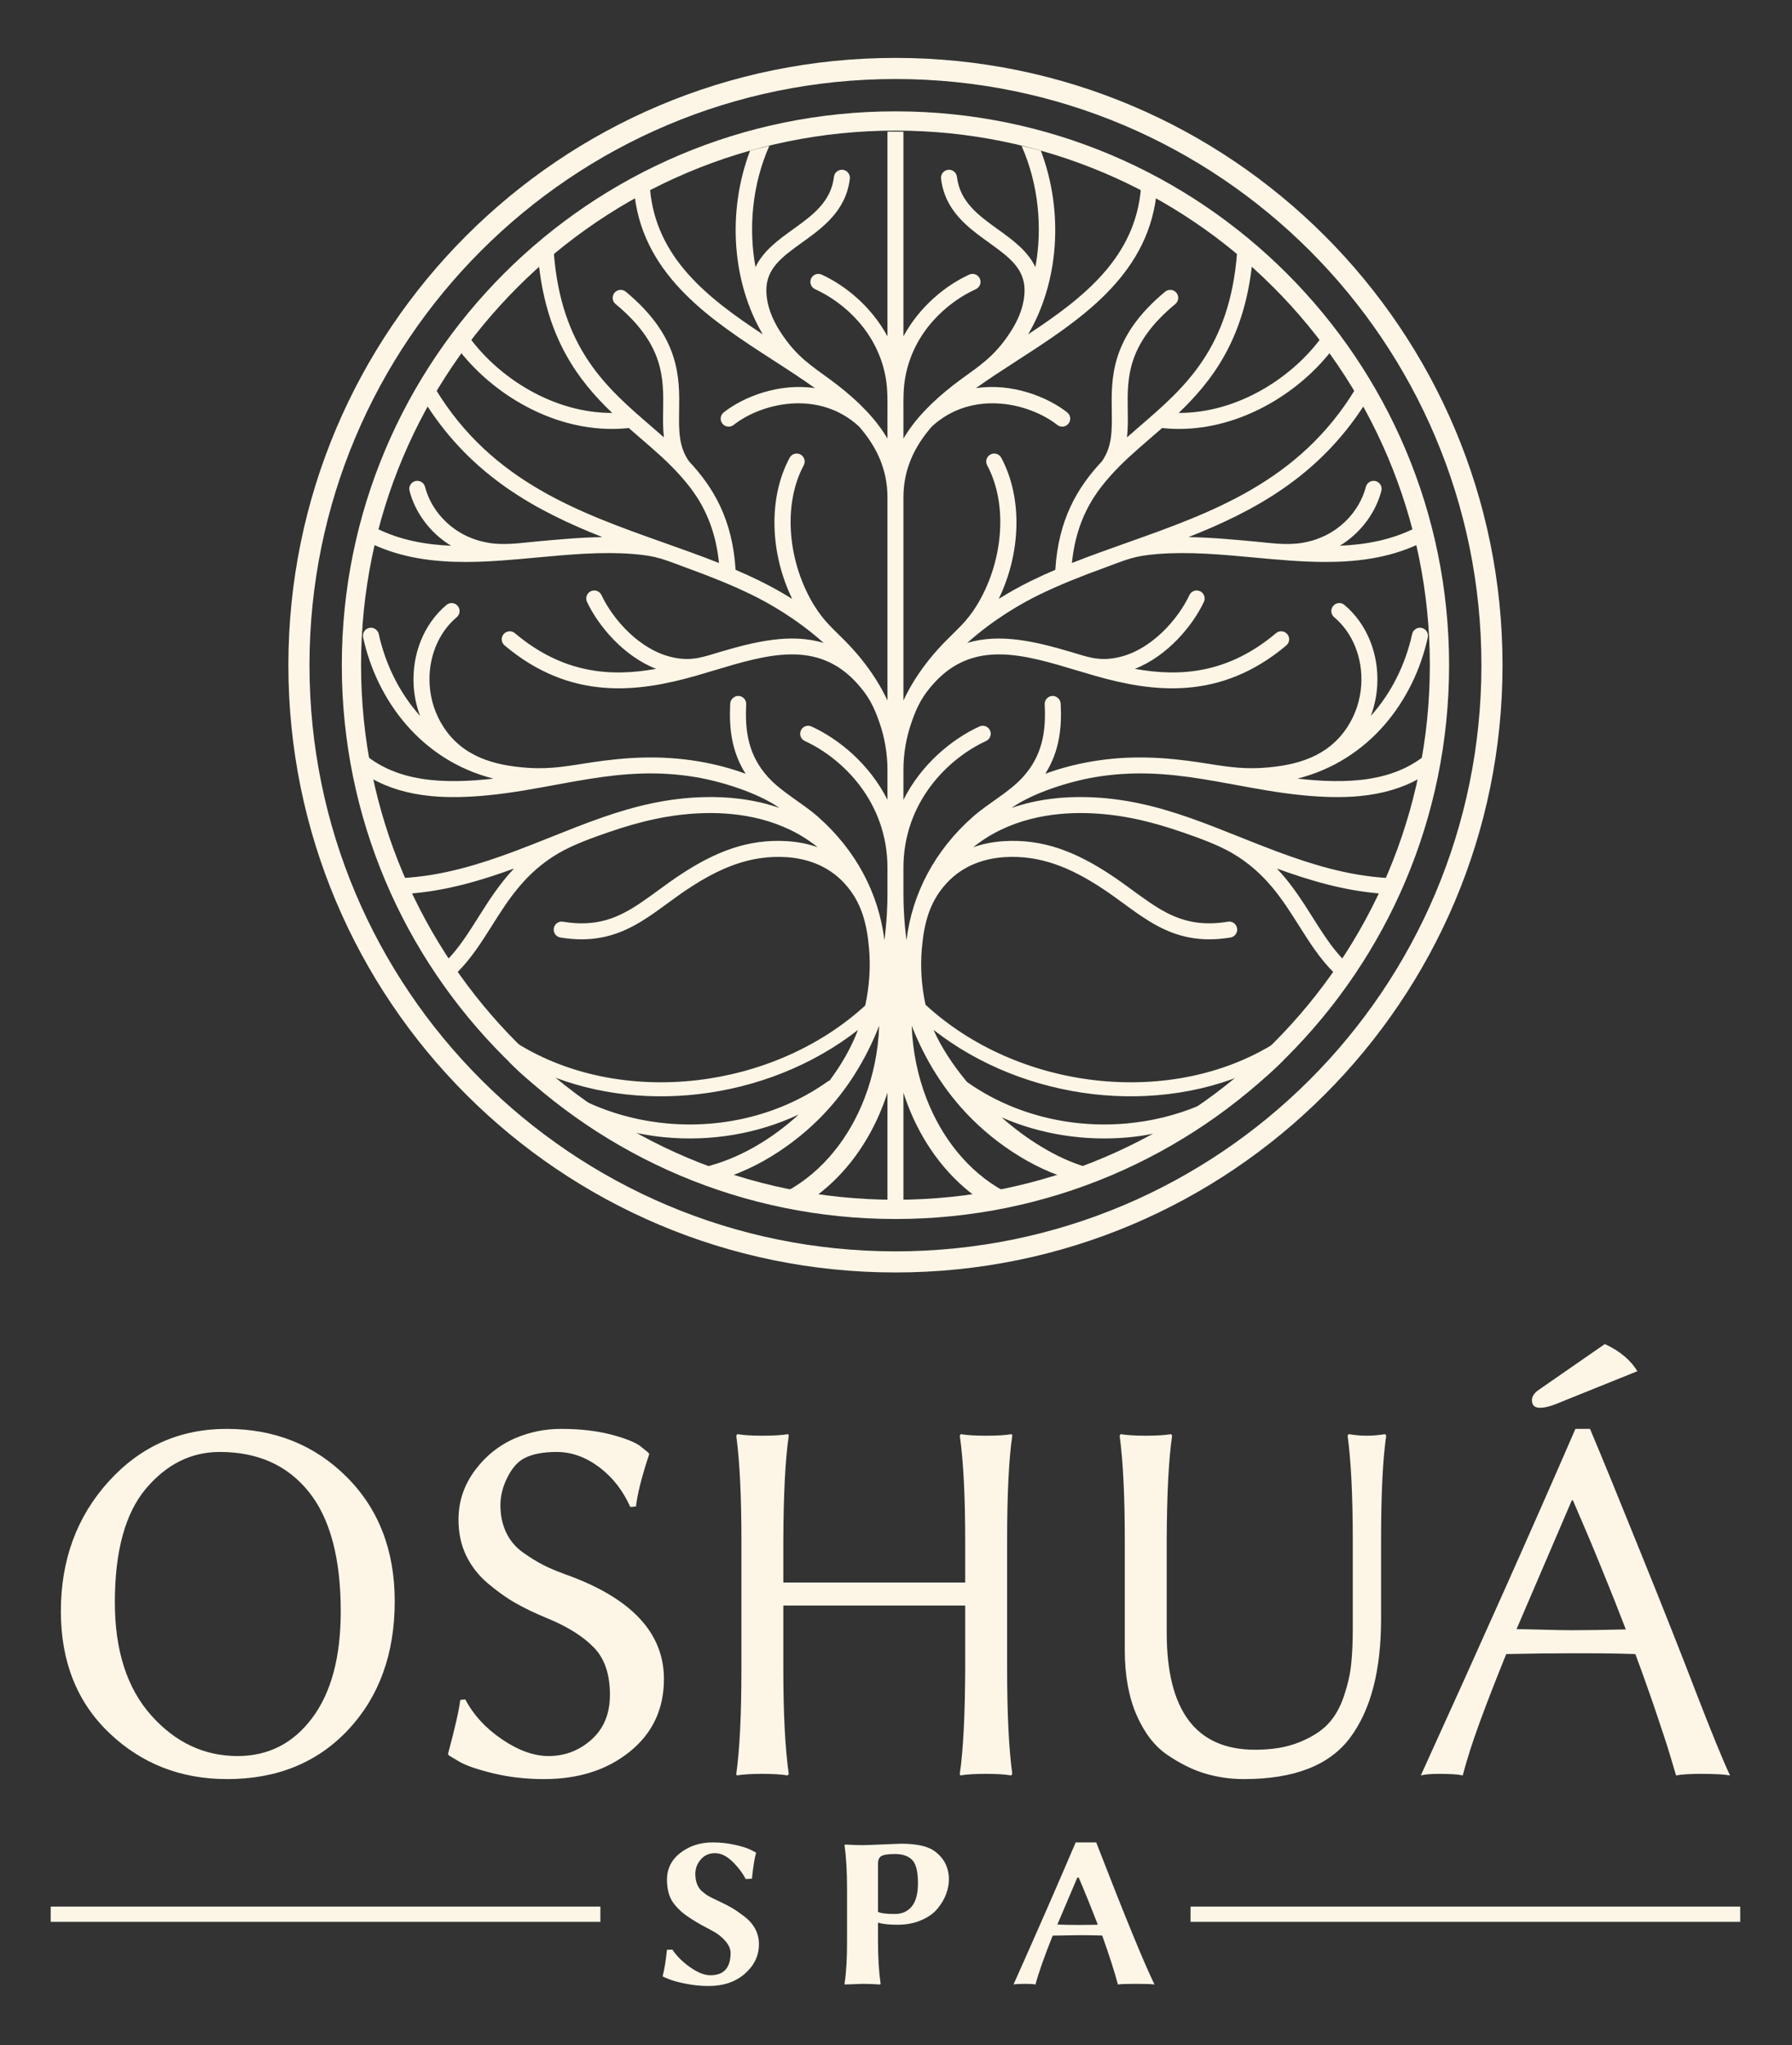
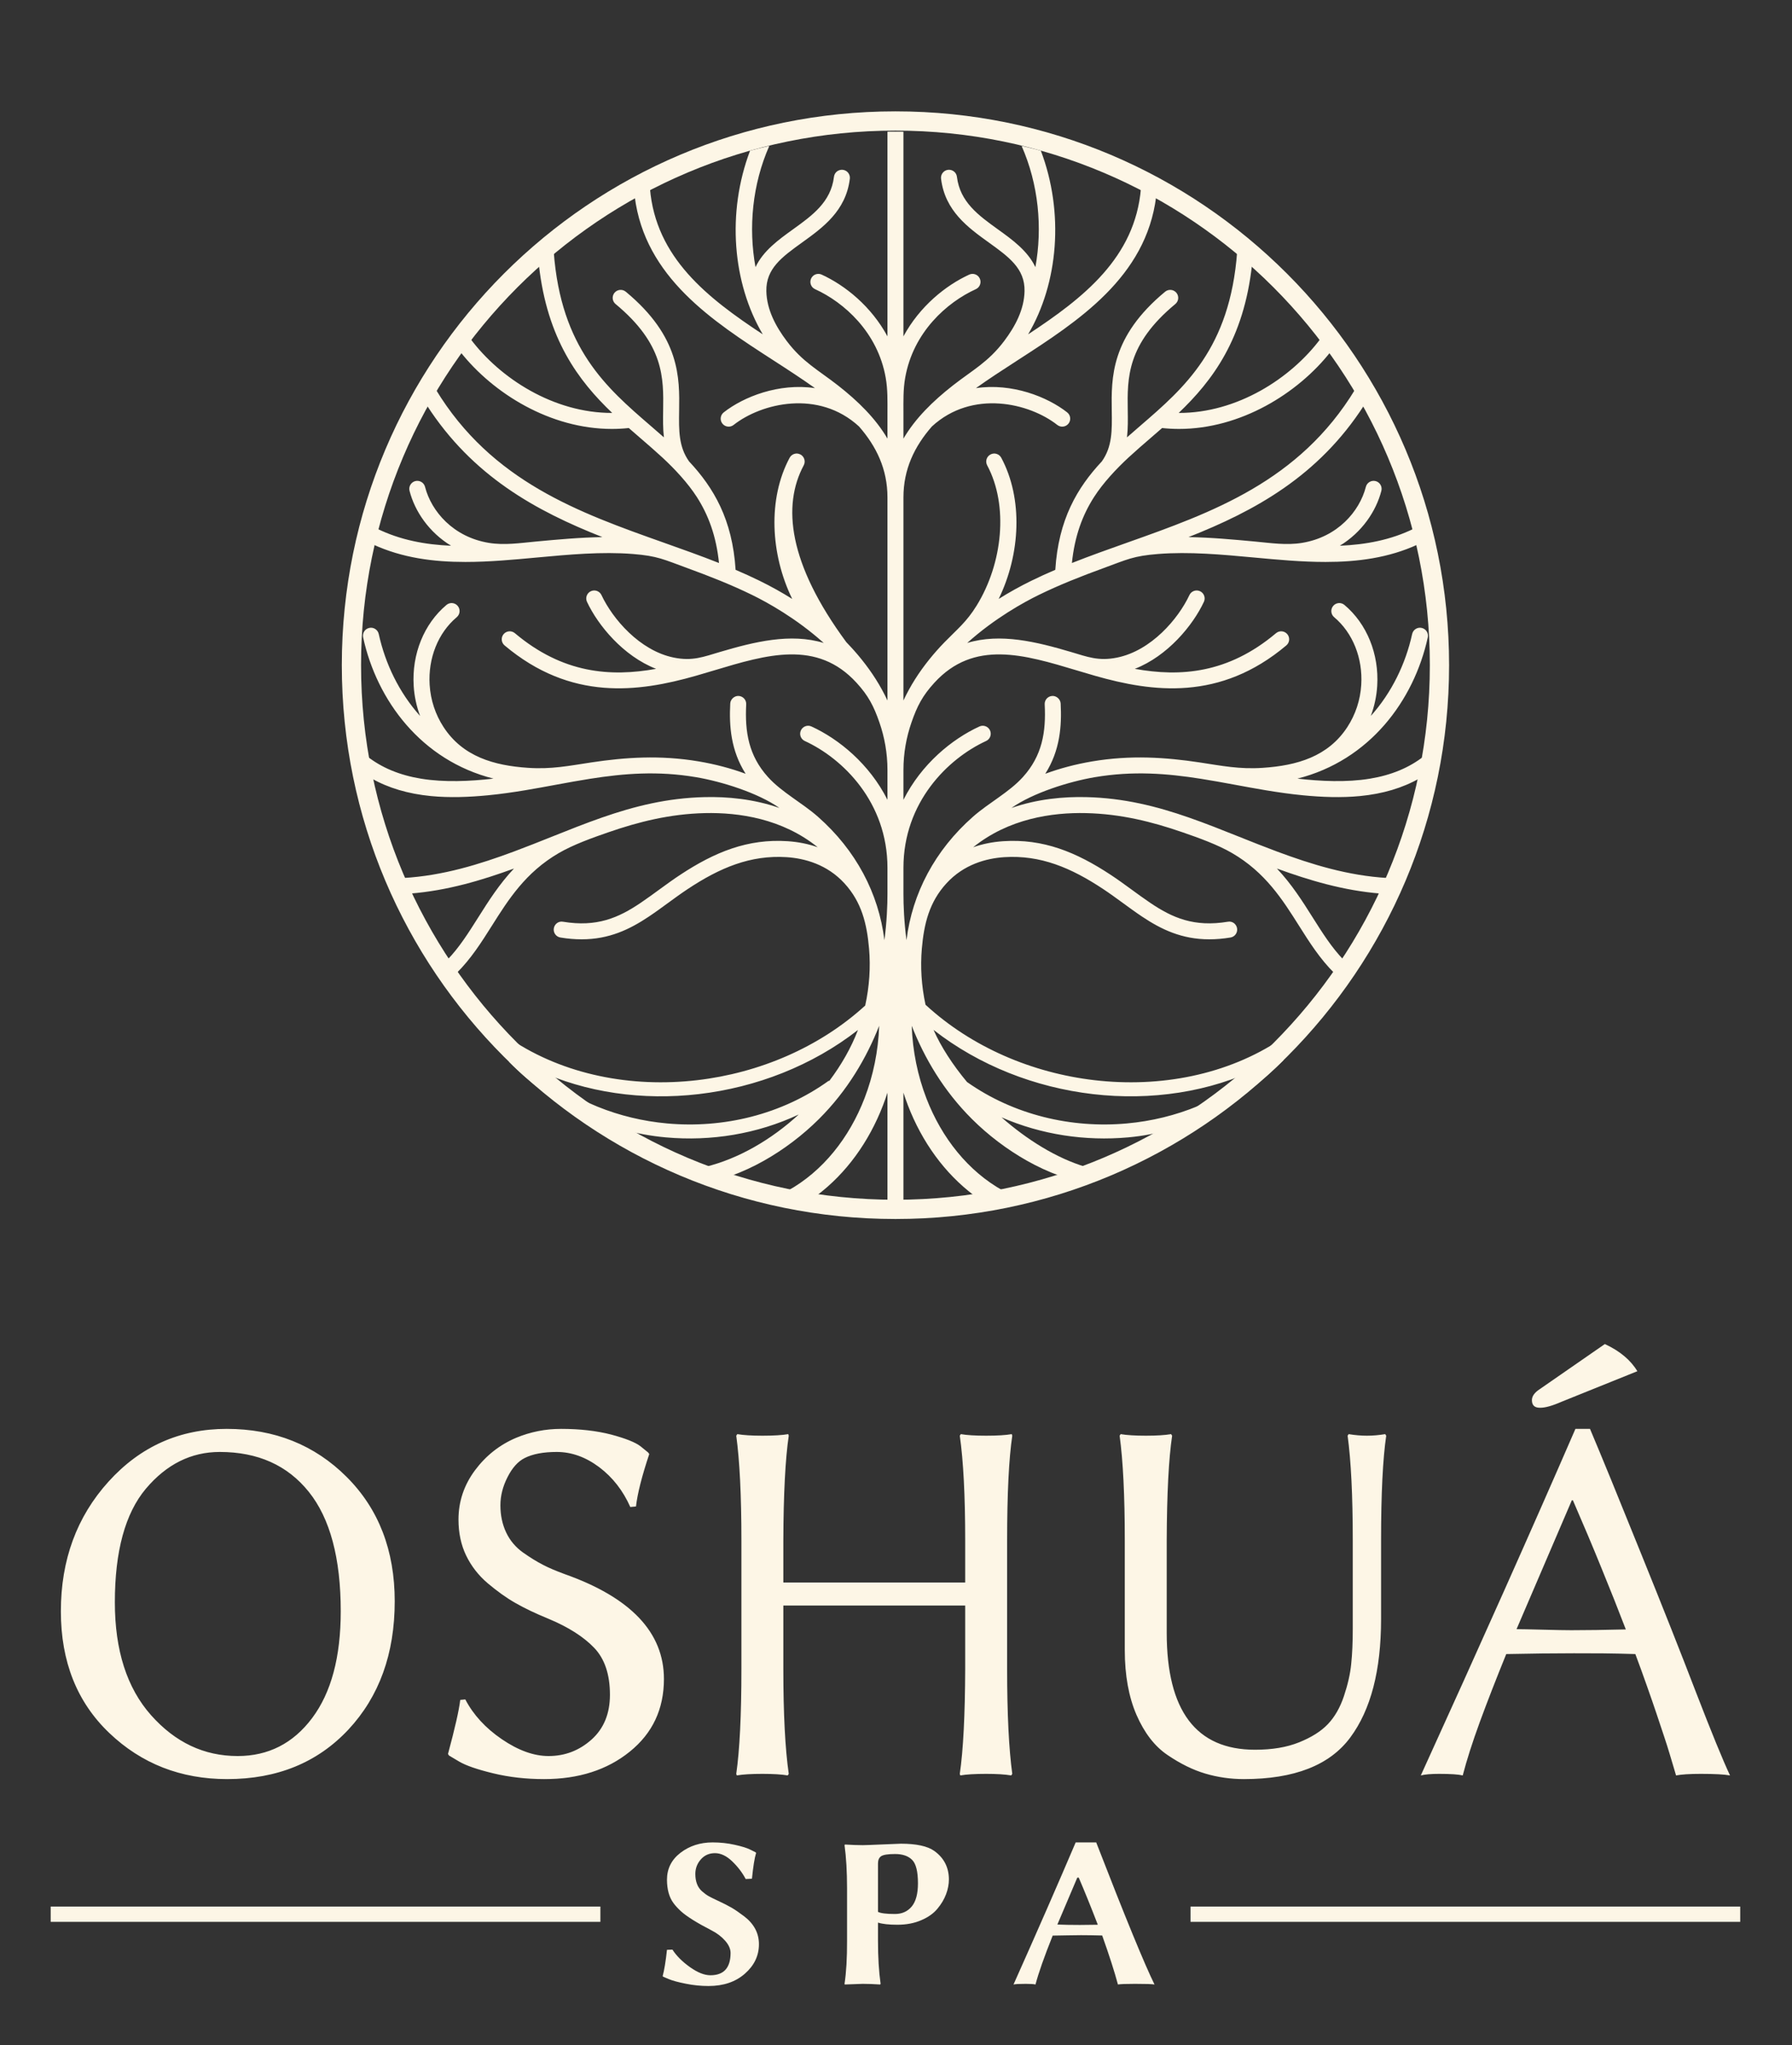
<svg xmlns="http://www.w3.org/2000/svg" xmlns:ns1="http://www.serif.com/" width="100%" height="100%" viewBox="0 0 859 980" version="1.1" xml:space="preserve" style="fill-rule:evenodd;clip-rule:evenodd;stroke-linejoin:round;stroke-miterlimit:2;">
  <rect x="0" y="0" width="859" height="980" fill="#333333" stroke="none" />
  <rect id="Prancheta2" x="0" y="0" width="858.876" height="979.665" style="fill:none;" />
  <g id="Prancheta21" ns1:id="Prancheta2">
    <g transform="matrix(2.975,0,0,2.975,-823.03,-737.007)">
      <path d="M420.93,265.669C445.563,265.669 467.865,275.655 484.008,291.798C500.151,307.941 510.136,330.243 510.136,354.876C510.136,379.509 500.151,401.811 484.008,417.954C467.865,434.097 445.563,444.082 420.93,444.082C396.297,444.082 373.995,434.097 357.852,417.954C341.708,401.811 331.724,379.509 331.724,354.876C331.724,330.243 341.708,307.941 357.852,291.798C373.995,275.655 396.297,265.669 420.93,265.669ZM481.816,293.991C466.234,278.409 444.707,268.771 420.93,268.771C397.152,268.771 375.626,278.409 360.044,293.991C344.463,309.572 334.825,331.098 334.825,354.876C334.825,378.653 344.463,400.18 360.044,415.762C375.626,431.343 397.152,440.981 420.93,440.981C444.707,440.981 466.234,431.343 481.816,415.762C497.397,400.18 507.035,378.653 507.035,354.876C507.035,331.098 497.397,309.572 481.816,293.991" style="fill:rgb(253,246,230);fill-rule:nonzero;" />
    </g>
    <g transform="matrix(2.975,0,0,2.975,-823.03,-735.698)">
-       <path d="M433.428,378.84C427.29,384.244 423.631,391.194 422.707,398.731C422.321,395.737 422.217,393.147 422.217,391.249L422.217,387.072C422.217,376.513 429.392,369.472 435.535,366.649C436.181,366.354 436.464,365.588 436.167,364.942C435.869,364.297 435.11,364.009 434.458,364.31C430.032,366.342 425.127,370.349 422.217,376.119L422.217,371.324C422.217,368.579 422.693,366.028 423.507,363.674C424.433,360.994 425.318,359.32 427.209,357.257C433.58,350.305 441.643,352.723 450.132,355.273C451.128,355.572 452.12,355.869 453.106,356.151C462.339,358.781 473.22,360.26 483.911,351.251C484.455,350.793 484.524,349.98 484.065,349.436C483.606,348.893 482.793,348.824 482.25,349.281C474.529,355.788 466.842,356.352 459.497,355.026C464.789,352.96 468.852,348.031 470.629,344.235C470.931,343.591 470.654,342.824 470.009,342.522C469.364,342.224 468.596,342.499 468.296,343.144C466.514,346.95 462.153,352.092 456.648,353.212C453.638,353.823 451.868,353.094 449.182,352.301C443.682,350.677 437.848,349.229 432.49,350.856C436.939,346.858 441.654,344.283 443.978,343.145C447.335,341.499 450.838,340.121 454.488,338.788C458.279,337.403 459.25,336.844 463.227,336.527C468.257,336.125 473.534,336.616 478.674,337.091C482.511,337.447 486.395,337.809 490.226,337.809C495.362,337.809 500.403,337.16 505.112,334.984C504.915,334.129 504.706,333.279 504.484,332.434C500.734,334.274 496.724,335.018 492.53,335.198C496.089,333.033 498.378,329.645 499.224,326.352C499.4,325.662 498.984,324.96 498.295,324.783C497.604,324.613 496.903,325.02 496.726,325.711C495.71,329.674 492.152,333.812 486.424,334.739C483.916,335.145 481.419,334.759 478.911,334.526C475.358,334.195 471.739,333.859 468.148,333.807C478.828,329.592 489.083,324.007 496.476,312.517C496.003,311.666 495.516,310.824 495.015,309.991C485.992,324.863 471.899,329.863 458.24,334.708C455.299,335.752 452.299,336.815 449.361,337.979C449.809,333.59 451.093,330.221 452.915,327.373C454.38,325.084 456.519,322.804 458.496,320.975C459.64,319.918 460.844,318.88 462.08,317.814C462.68,317.296 463.287,316.773 463.896,316.238C464.808,316.336 465.716,316.384 466.618,316.384C476.542,316.384 485.735,310.681 491.04,303.964C490.519,303.242 489.988,302.528 489.445,301.823C484.65,308.257 475.957,313.839 466.567,313.807C472.007,308.615 477.054,301.93 478.384,289.931C477.598,289.23 476.799,288.543 475.987,287.871C474.824,303.419 467.495,309.741 460.396,315.863C459.67,316.489 458.947,317.112 458.237,317.74C458.404,316.301 458.382,314.846 458.36,313.41C458.281,308.168 458.198,302.748 466.026,296.263C466.574,295.809 466.65,294.997 466.196,294.449C465.74,293.901 464.927,293.828 464.382,294.279C455.603,301.552 455.704,308.15 455.783,313.449C455.831,316.627 455.871,319.242 454.182,321.615C450.223,325.845 447.196,330.958 446.686,339.077C445.381,339.633 444.097,340.216 442.843,340.83C440.985,341.741 439.224,342.722 437.564,343.765C441.089,336.522 441.509,327.617 437.98,321.027C437.647,320.403 436.868,320.159 436.236,320.5C435.609,320.836 435.373,321.617 435.709,322.245C439.173,328.711 438.22,338.027 434.001,344.855C432.37,347.494 430.89,348.631 428.838,350.738C427.958,351.642 427.136,352.57 426.374,353.519C424.701,355.605 423.339,357.731 422.217,360.124L422.217,327.415C422.217,322.865 423.995,319.196 426.804,315.983C433.319,309.991 442.519,312.212 447.006,315.74C447.565,316.181 448.374,316.083 448.814,315.524C449.254,314.965 449.157,314.155 448.597,313.715C445.409,311.21 439.715,308.952 433.899,309.81C434.938,309.067 436,308.343 437.064,307.637C438.234,306.861 439.429,306.088 440.633,305.31C450.369,299.022 461.309,291.954 462.941,278.941C462.131,278.489 461.313,278.05 460.487,277.624C459.562,288.801 451.2,295.292 442.306,301.149C447.176,292.906 448.143,281.562 444.355,271.562C443.328,271.287 442.293,271.029 441.252,270.79C443.991,276.976 444.642,283.971 443.477,290.322C442.237,287.689 439.766,285.91 437.456,284.248C434.307,281.982 431.329,279.84 430.835,275.77C430.751,275.066 430.124,274.567 429.401,274.647C428.696,274.732 428.192,275.375 428.278,276.081C428.907,281.273 432.65,283.963 435.951,286.339C439.203,288.679 441.802,290.55 441.73,294.184C441.672,297.171 440.202,299.899 438.449,302.221C435.874,305.629 433.337,306.912 430.193,309.372C426.96,311.901 424.131,314.676 422.217,317.943L422.217,313.81C422.217,311.869 422.161,310.054 422.502,308.121C423.794,300.798 429.218,295.989 433.886,293.868C434.533,293.572 434.816,292.807 434.519,292.16C434.225,291.515 433.463,291.226 432.811,291.528C429.019,293.268 424.831,296.639 422.217,301.472L422.217,268.504C421.789,268.499 421.36,268.496 420.93,268.496C420.5,268.496 420.07,268.499 419.642,268.504L419.642,301.472C417.029,296.639 412.84,293.268 409.048,291.528C408.396,291.226 407.634,291.515 407.34,292.16C407.043,292.807 407.326,293.572 407.973,293.868C412.641,295.989 418.065,300.798 419.357,308.121C419.698,310.054 419.642,311.869 419.642,313.81L419.642,317.943C417.729,314.676 414.899,311.901 411.666,309.372C408.522,306.912 405.984,305.629 403.411,302.221C401.657,299.899 400.187,297.171 400.129,294.184C400.057,290.55 402.656,288.679 405.908,286.339C409.209,283.963 412.951,281.273 413.581,276.081C413.667,275.375 413.164,274.732 412.457,274.647C411.734,274.567 411.108,275.066 411.024,275.77C410.53,279.84 407.553,281.982 404.403,284.248C402.093,285.91 399.623,287.689 398.381,290.322C397.217,283.971 397.869,276.976 400.607,270.79C399.566,271.03 398.532,271.287 397.505,271.562C393.716,281.562 394.683,292.906 399.553,301.149C390.659,295.292 382.298,288.801 381.372,277.624C380.546,278.05 379.728,278.489 378.918,278.942C380.551,291.954 391.49,299.022 401.226,305.31C402.43,306.088 403.626,306.861 404.794,307.637C405.859,308.343 406.921,309.067 407.961,309.81C402.145,308.952 396.45,311.21 393.263,313.715C392.702,314.155 392.605,314.965 393.045,315.524C393.486,316.083 394.294,316.181 394.854,315.74C399.34,312.212 408.54,309.991 415.056,315.983C417.864,319.196 419.642,322.865 419.642,327.415L419.642,360.124C418.52,357.731 417.158,355.605 415.484,353.519C414.723,352.57 413.901,351.642 413.021,350.738C410.97,348.631 409.489,347.494 407.859,344.855C403.639,338.027 402.687,328.711 406.15,322.245C406.486,321.617 406.251,320.836 405.623,320.5C404.991,320.159 404.212,320.403 403.88,321.027C400.349,327.617 400.77,336.522 404.295,343.765C402.635,342.722 400.874,341.741 399.016,340.83C397.763,340.216 396.478,339.633 395.173,339.077C394.663,330.958 391.636,325.845 387.677,321.615C385.988,319.242 386.028,316.627 386.075,313.449C386.155,308.15 386.256,301.552 377.478,294.279C376.932,293.828 376.119,293.901 375.664,294.449C375.21,294.997 375.285,295.809 375.833,296.263C383.661,302.748 383.578,308.168 383.499,313.41C383.477,314.846 383.455,316.301 383.622,317.74C382.912,317.112 382.189,316.489 381.463,315.863C374.364,309.741 367.036,303.419 365.872,287.872C365.06,288.544 364.261,289.23 363.475,289.931C364.805,301.93 369.853,308.615 375.292,313.807C365.903,313.839 357.21,308.257 352.414,301.823C351.872,302.529 351.34,303.242 350.819,303.965C356.125,310.681 365.317,316.384 375.241,316.384C376.144,316.384 377.051,316.336 377.963,316.238C378.573,316.773 379.18,317.296 379.78,317.814C381.016,318.88 382.219,319.918 383.364,320.975C385.341,322.804 387.48,325.084 388.944,327.373C390.767,330.221 392.051,333.59 392.498,337.979C389.559,336.815 386.561,335.752 383.619,334.708C369.96,329.863 355.868,324.863 346.844,309.992C346.343,310.824 345.857,311.667 345.383,312.518C352.777,324.007 363.032,329.592 373.711,333.807C370.12,333.859 366.501,334.195 362.948,334.526C360.441,334.759 357.944,335.145 355.435,334.739C349.707,333.812 346.149,329.674 345.133,325.711C344.956,325.02 344.256,324.613 343.564,324.783C342.875,324.96 342.46,325.662 342.636,326.352C343.481,329.645 345.77,333.033 349.329,335.198C345.136,335.018 341.126,334.274 337.376,332.434C337.154,333.279 336.944,334.129 336.748,334.984C341.456,337.16 346.497,337.809 351.632,337.809C355.464,337.809 359.348,337.447 363.186,337.091C368.325,336.616 373.602,336.125 378.632,336.527C382.609,336.844 383.58,337.403 387.371,338.788C391.021,340.121 394.524,341.499 397.881,343.145C400.205,344.283 404.92,346.858 409.37,350.856C404.011,349.229 398.177,350.677 392.677,352.301C389.991,353.094 388.221,353.823 385.211,353.212C379.707,352.092 375.345,346.95 373.563,343.144C373.263,342.499 372.496,342.224 371.851,342.522C371.206,342.824 370.928,343.591 371.229,344.235C373.008,348.031 377.069,352.96 382.362,355.026C375.017,356.352 367.33,355.788 359.609,349.281C359.067,348.824 358.254,348.893 357.794,349.436C357.335,349.98 357.405,350.793 357.949,351.251C368.64,360.26 379.52,358.781 388.754,356.151C389.74,355.869 390.731,355.572 391.727,355.273C400.216,352.723 408.279,350.305 414.65,357.257C416.541,359.32 417.426,360.994 418.352,363.674C419.166,366.028 419.642,368.579 419.642,371.324L419.642,376.119C416.733,370.349 411.827,366.342 407.4,364.31C406.75,364.009 405.99,364.297 405.693,364.942C405.395,365.588 405.679,366.354 406.325,366.649C412.467,369.472 419.642,376.513 419.642,387.072L419.642,391.249C419.642,393.147 419.539,395.737 419.153,398.731C418.228,391.194 414.569,384.244 408.431,378.84C405.869,376.586 402.633,374.926 400.404,372.468C397.265,369.005 396.653,365.172 396.882,360.744C396.92,360.034 396.373,359.429 395.662,359.391C395.01,359.347 394.348,359.9 394.31,360.613C394.123,364.217 394.398,368.158 396.788,371.926C394.413,371.052 391.9,370.388 389.26,369.94C383.004,368.878 377.351,369.284 371.964,370.094C368.318,370.642 365.524,371.227 361.73,370.971C356.255,370.603 351.214,369.174 348.104,364.382C346.804,362.38 346.029,360.063 345.877,357.601C345.611,353.298 347.244,349.225 350.241,346.706C350.785,346.248 350.856,345.434 350.398,344.89C349.939,344.343 349.128,344.275 348.584,344.734C344.963,347.775 342.99,352.645 343.304,357.76C343.408,359.449 343.761,361.081 344.338,362.616C340.964,358.858 338.724,354.203 337.675,349.417C337.522,348.722 336.828,348.273 336.141,348.434C335.446,348.586 335.005,349.272 335.158,349.967C337.388,360.147 344.538,369.774 356.159,372.708C352.408,373.137 348.238,373.334 344.484,372.717C341.035,372.149 338.155,370.955 335.788,369.101C335.992,370.293 336.221,371.477 336.473,372.652C339.193,374.208 342.393,375.159 346.089,375.518C349.088,375.809 352.255,375.686 355.237,375.397C357.276,375.2 359.263,374.914 361.215,374.591C364.721,374.011 368.204,373.289 371.715,372.736C377.171,371.875 382.641,371.43 388.829,372.481C392.964,373.185 398.795,375.008 402.238,377.435C398.06,375.977 393.814,375.596 390.163,375.687C384.143,375.827 378.845,377.167 373.67,378.969C370.946,379.917 368.269,380.987 365.592,382.056C363.581,382.86 361.544,383.674 359.448,384.454C353.928,386.505 348.028,388.35 341.618,388.716C341.983,389.558 342.36,390.394 342.751,391.222C348.746,390.747 354.273,389.085 359.463,387.193C357.081,389.718 355.348,392.462 353.721,395.039C352.124,397.567 350.638,399.92 348.737,401.886C349.216,402.613 349.705,403.332 350.204,404.043C352.526,401.757 354.228,399.061 355.9,396.413C358.575,392.176 361.325,387.822 366.673,384.708C369.023,383.338 372.085,382.246 374.656,381.357C379.586,379.652 384.609,378.393 390.222,378.263C395.705,378.137 402.684,379.151 408.404,383.762C406.909,383.232 405.291,382.904 403.565,382.788C397.127,382.359 391.812,384.542 386.267,388.192C384.069,389.639 382.037,391.258 379.867,392.723C376.304,395.127 372.817,396.66 367.364,395.759C366.654,395.626 365.999,396.118 365.884,396.821C365.768,397.522 366.243,398.186 366.945,398.3C368.158,398.501 369.292,398.593 370.36,398.593C374.794,398.593 378.087,397.002 381.169,394.948C383.303,393.526 385.302,391.925 387.446,390.504C392.649,387.055 397.569,384.989 403.392,385.358C406.298,385.553 409.914,386.514 412.723,389.587C415.487,392.609 416.33,396.097 416.677,400.095C416.937,403.081 416.736,406.159 416.057,409.259C408.638,416.033 398.925,420.121 388.985,421.28C378.375,422.518 367.525,420.42 358.952,414.694L357.698,416.567C359.19,417.564 359.836,417.222 358.656,418.309C365.502,425.333 374.365,429.628 383.945,430.495C391.19,431.151 398.652,429.952 405.347,426.811C400.923,430.87 395.631,433.942 390.324,435.238C391.686,435.754 393.065,436.237 394.46,436.686C396.27,436.031 398.026,435.22 399.758,434.244C402.954,432.441 405.997,430.135 408.598,427.544C413.202,422.958 416.271,417.692 418.308,412.522C418.164,416.591 417.349,420.556 415.947,424.194C413.481,430.593 409.205,435.965 403.594,439.076C405.118,439.387 406.656,439.657 408.208,439.887C412.984,436.327 416.654,431.22 418.919,425.343C419.179,424.669 419.42,423.986 419.642,423.293L419.642,440.807C420.07,440.813 420.5,440.817 420.93,440.817C421.36,440.817 421.789,440.813 422.217,440.807L422.217,423.291C422.44,423.985 422.681,424.669 422.941,425.343C425.205,431.22 428.875,436.327 433.652,439.887C435.204,439.657 436.742,439.387 438.266,439.076C432.654,435.965 428.378,430.593 425.913,424.194C424.511,420.556 423.696,416.592 423.551,412.523C425.589,417.692 428.657,422.959 433.261,427.544C435.862,430.135 438.905,432.441 442.101,434.244C443.833,435.22 445.589,436.031 447.4,436.686C448.794,436.237 450.173,435.754 451.536,435.238C446.881,433.844 442.145,430.882 438.019,427.267C444.449,430.068 451.529,431.118 458.412,430.495C467.991,429.627 476.508,425.079 483.456,418.062C482.292,416.991 483.877,416.818 484.275,416.567L483.02,414.694C474.447,420.42 463.598,422.518 452.987,421.28C442.984,420.114 433.211,415.981 425.774,409.129C425.118,406.073 424.926,403.039 425.182,400.095C425.53,396.097 426.372,392.609 429.137,389.587C431.945,386.514 435.561,385.553 438.468,385.358C444.291,384.989 449.211,387.055 454.413,390.504C456.557,391.925 458.557,393.526 460.69,394.948C463.773,397.002 467.066,398.593 471.499,398.593C472.568,398.593 473.701,398.501 474.914,398.3C475.616,398.186 476.092,397.522 475.975,396.821C475.86,396.118 475.206,395.626 474.495,395.759C469.041,396.66 465.556,395.127 461.992,392.723C459.822,391.258 457.79,389.639 455.592,388.192C450.048,384.542 444.732,382.359 438.294,382.788C436.569,382.904 434.95,383.232 433.456,383.762C439.175,379.151 446.154,378.137 451.637,378.263C457.25,378.393 462.273,379.652 467.203,381.357C469.774,382.246 472.836,383.338 475.186,384.708C480.534,387.822 483.284,392.176 485.96,396.413C487.631,399.061 489.333,401.757 491.655,404.043C492.155,403.332 492.644,402.613 493.122,401.887C491.221,399.92 489.735,397.568 488.138,395.039C486.511,392.462 484.778,389.718 482.396,387.193C487.586,389.085 493.114,390.747 499.109,391.222C499.499,390.394 499.877,389.558 500.241,388.716C493.831,388.35 487.931,386.505 482.412,384.454C480.316,383.674 478.277,382.86 476.268,382.056C473.59,380.987 470.914,379.917 468.19,378.969C463.014,377.167 457.716,375.827 451.696,375.687C448.045,375.596 443.799,375.977 439.621,377.435C443.065,375.008 448.895,373.185 453.03,372.481C459.218,371.43 464.689,371.875 470.144,372.736C473.655,373.289 477.138,374.011 480.645,374.591C482.596,374.914 484.583,375.2 486.622,375.397C489.605,375.686 492.771,375.809 495.77,375.518C499.467,375.159 502.667,374.208 505.387,372.652C505.639,371.477 505.867,370.293 506.071,369.1C503.705,370.955 500.824,372.149 497.375,372.717C493.621,373.334 489.451,373.137 485.7,372.708C497.322,369.774 504.471,360.147 506.701,349.967C506.854,349.272 506.413,348.586 505.718,348.434C505.031,348.273 504.337,348.722 504.185,349.417C503.135,354.203 500.895,358.858 497.521,362.616C498.098,361.081 498.451,359.449 498.555,357.76C498.869,352.645 496.896,347.775 493.275,344.734C492.731,344.275 491.92,344.343 491.461,344.89C491.003,345.434 491.074,346.248 491.618,346.706C494.615,349.225 496.248,353.298 495.982,357.601C495.831,360.063 495.056,362.38 493.756,364.382C490.646,369.174 485.605,370.603 480.129,370.971C476.335,371.227 473.541,370.642 469.895,370.094C464.508,369.284 458.855,368.878 452.599,369.94C449.959,370.388 447.446,371.052 445.071,371.926C447.461,368.158 447.737,364.217 447.55,360.613C447.512,359.9 446.85,359.347 446.197,359.391C445.486,359.429 444.939,360.034 444.977,360.744C445.207,365.172 444.594,369.005 441.455,372.468C439.226,374.926 435.99,376.586 433.428,378.84ZM479.737,419.186C473.803,424.467 466.144,427.533 458.209,428.251C449.279,429.06 440.008,426.896 432.46,421.574C430.127,418.773 428.254,415.874 427.068,413.182C434.433,418.94 443.492,422.446 452.731,423.524C462.055,424.611 471.575,423.226 479.737,419.186ZM414.89,413.194C413.801,416.052 412.208,418.839 410.252,421.426L410.202,421.357C402.6,426.837 393.199,429.071 384.148,428.251C376.422,427.552 368.958,424.627 363.092,419.598C371.06,423.319 380.242,424.574 389.241,423.524C398.474,422.447 407.528,418.944 414.89,413.194" style="fill:rgb(253,246,230);" />
+       <path d="M433.428,378.84C427.29,384.244 423.631,391.194 422.707,398.731C422.321,395.737 422.217,393.147 422.217,391.249L422.217,387.072C422.217,376.513 429.392,369.472 435.535,366.649C436.181,366.354 436.464,365.588 436.167,364.942C435.869,364.297 435.11,364.009 434.458,364.31C430.032,366.342 425.127,370.349 422.217,376.119L422.217,371.324C422.217,368.579 422.693,366.028 423.507,363.674C424.433,360.994 425.318,359.32 427.209,357.257C433.58,350.305 441.643,352.723 450.132,355.273C451.128,355.572 452.12,355.869 453.106,356.151C462.339,358.781 473.22,360.26 483.911,351.251C484.455,350.793 484.524,349.98 484.065,349.436C483.606,348.893 482.793,348.824 482.25,349.281C474.529,355.788 466.842,356.352 459.497,355.026C464.789,352.96 468.852,348.031 470.629,344.235C470.931,343.591 470.654,342.824 470.009,342.522C469.364,342.224 468.596,342.499 468.296,343.144C466.514,346.95 462.153,352.092 456.648,353.212C453.638,353.823 451.868,353.094 449.182,352.301C443.682,350.677 437.848,349.229 432.49,350.856C436.939,346.858 441.654,344.283 443.978,343.145C447.335,341.499 450.838,340.121 454.488,338.788C458.279,337.403 459.25,336.844 463.227,336.527C468.257,336.125 473.534,336.616 478.674,337.091C482.511,337.447 486.395,337.809 490.226,337.809C495.362,337.809 500.403,337.16 505.112,334.984C504.915,334.129 504.706,333.279 504.484,332.434C500.734,334.274 496.724,335.018 492.53,335.198C496.089,333.033 498.378,329.645 499.224,326.352C499.4,325.662 498.984,324.96 498.295,324.783C497.604,324.613 496.903,325.02 496.726,325.711C495.71,329.674 492.152,333.812 486.424,334.739C483.916,335.145 481.419,334.759 478.911,334.526C475.358,334.195 471.739,333.859 468.148,333.807C478.828,329.592 489.083,324.007 496.476,312.517C496.003,311.666 495.516,310.824 495.015,309.991C485.992,324.863 471.899,329.863 458.24,334.708C455.299,335.752 452.299,336.815 449.361,337.979C449.809,333.59 451.093,330.221 452.915,327.373C454.38,325.084 456.519,322.804 458.496,320.975C459.64,319.918 460.844,318.88 462.08,317.814C462.68,317.296 463.287,316.773 463.896,316.238C464.808,316.336 465.716,316.384 466.618,316.384C476.542,316.384 485.735,310.681 491.04,303.964C490.519,303.242 489.988,302.528 489.445,301.823C484.65,308.257 475.957,313.839 466.567,313.807C472.007,308.615 477.054,301.93 478.384,289.931C477.598,289.23 476.799,288.543 475.987,287.871C474.824,303.419 467.495,309.741 460.396,315.863C459.67,316.489 458.947,317.112 458.237,317.74C458.404,316.301 458.382,314.846 458.36,313.41C458.281,308.168 458.198,302.748 466.026,296.263C466.574,295.809 466.65,294.997 466.196,294.449C465.74,293.901 464.927,293.828 464.382,294.279C455.603,301.552 455.704,308.15 455.783,313.449C455.831,316.627 455.871,319.242 454.182,321.615C450.223,325.845 447.196,330.958 446.686,339.077C445.381,339.633 444.097,340.216 442.843,340.83C440.985,341.741 439.224,342.722 437.564,343.765C441.089,336.522 441.509,327.617 437.98,321.027C437.647,320.403 436.868,320.159 436.236,320.5C435.609,320.836 435.373,321.617 435.709,322.245C439.173,328.711 438.22,338.027 434.001,344.855C432.37,347.494 430.89,348.631 428.838,350.738C427.958,351.642 427.136,352.57 426.374,353.519C424.701,355.605 423.339,357.731 422.217,360.124L422.217,327.415C422.217,322.865 423.995,319.196 426.804,315.983C433.319,309.991 442.519,312.212 447.006,315.74C447.565,316.181 448.374,316.083 448.814,315.524C449.254,314.965 449.157,314.155 448.597,313.715C445.409,311.21 439.715,308.952 433.899,309.81C434.938,309.067 436,308.343 437.064,307.637C438.234,306.861 439.429,306.088 440.633,305.31C450.369,299.022 461.309,291.954 462.941,278.941C462.131,278.489 461.313,278.05 460.487,277.624C459.562,288.801 451.2,295.292 442.306,301.149C447.176,292.906 448.143,281.562 444.355,271.562C443.328,271.287 442.293,271.029 441.252,270.79C443.991,276.976 444.642,283.971 443.477,290.322C442.237,287.689 439.766,285.91 437.456,284.248C434.307,281.982 431.329,279.84 430.835,275.77C430.751,275.066 430.124,274.567 429.401,274.647C428.696,274.732 428.192,275.375 428.278,276.081C428.907,281.273 432.65,283.963 435.951,286.339C439.203,288.679 441.802,290.55 441.73,294.184C441.672,297.171 440.202,299.899 438.449,302.221C435.874,305.629 433.337,306.912 430.193,309.372C426.96,311.901 424.131,314.676 422.217,317.943L422.217,313.81C422.217,311.869 422.161,310.054 422.502,308.121C423.794,300.798 429.218,295.989 433.886,293.868C434.533,293.572 434.816,292.807 434.519,292.16C434.225,291.515 433.463,291.226 432.811,291.528C429.019,293.268 424.831,296.639 422.217,301.472L422.217,268.504C421.789,268.499 421.36,268.496 420.93,268.496C420.5,268.496 420.07,268.499 419.642,268.504L419.642,301.472C417.029,296.639 412.84,293.268 409.048,291.528C408.396,291.226 407.634,291.515 407.34,292.16C407.043,292.807 407.326,293.572 407.973,293.868C412.641,295.989 418.065,300.798 419.357,308.121C419.698,310.054 419.642,311.869 419.642,313.81L419.642,317.943C417.729,314.676 414.899,311.901 411.666,309.372C408.522,306.912 405.984,305.629 403.411,302.221C401.657,299.899 400.187,297.171 400.129,294.184C400.057,290.55 402.656,288.679 405.908,286.339C409.209,283.963 412.951,281.273 413.581,276.081C413.667,275.375 413.164,274.732 412.457,274.647C411.734,274.567 411.108,275.066 411.024,275.77C410.53,279.84 407.553,281.982 404.403,284.248C402.093,285.91 399.623,287.689 398.381,290.322C397.217,283.971 397.869,276.976 400.607,270.79C399.566,271.03 398.532,271.287 397.505,271.562C393.716,281.562 394.683,292.906 399.553,301.149C390.659,295.292 382.298,288.801 381.372,277.624C380.546,278.05 379.728,278.489 378.918,278.942C380.551,291.954 391.49,299.022 401.226,305.31C402.43,306.088 403.626,306.861 404.794,307.637C405.859,308.343 406.921,309.067 407.961,309.81C402.145,308.952 396.45,311.21 393.263,313.715C392.702,314.155 392.605,314.965 393.045,315.524C393.486,316.083 394.294,316.181 394.854,315.74C399.34,312.212 408.54,309.991 415.056,315.983C417.864,319.196 419.642,322.865 419.642,327.415L419.642,360.124C418.52,357.731 417.158,355.605 415.484,353.519C414.723,352.57 413.901,351.642 413.021,350.738C403.639,338.027 402.687,328.711 406.15,322.245C406.486,321.617 406.251,320.836 405.623,320.5C404.991,320.159 404.212,320.403 403.88,321.027C400.349,327.617 400.77,336.522 404.295,343.765C402.635,342.722 400.874,341.741 399.016,340.83C397.763,340.216 396.478,339.633 395.173,339.077C394.663,330.958 391.636,325.845 387.677,321.615C385.988,319.242 386.028,316.627 386.075,313.449C386.155,308.15 386.256,301.552 377.478,294.279C376.932,293.828 376.119,293.901 375.664,294.449C375.21,294.997 375.285,295.809 375.833,296.263C383.661,302.748 383.578,308.168 383.499,313.41C383.477,314.846 383.455,316.301 383.622,317.74C382.912,317.112 382.189,316.489 381.463,315.863C374.364,309.741 367.036,303.419 365.872,287.872C365.06,288.544 364.261,289.23 363.475,289.931C364.805,301.93 369.853,308.615 375.292,313.807C365.903,313.839 357.21,308.257 352.414,301.823C351.872,302.529 351.34,303.242 350.819,303.965C356.125,310.681 365.317,316.384 375.241,316.384C376.144,316.384 377.051,316.336 377.963,316.238C378.573,316.773 379.18,317.296 379.78,317.814C381.016,318.88 382.219,319.918 383.364,320.975C385.341,322.804 387.48,325.084 388.944,327.373C390.767,330.221 392.051,333.59 392.498,337.979C389.559,336.815 386.561,335.752 383.619,334.708C369.96,329.863 355.868,324.863 346.844,309.992C346.343,310.824 345.857,311.667 345.383,312.518C352.777,324.007 363.032,329.592 373.711,333.807C370.12,333.859 366.501,334.195 362.948,334.526C360.441,334.759 357.944,335.145 355.435,334.739C349.707,333.812 346.149,329.674 345.133,325.711C344.956,325.02 344.256,324.613 343.564,324.783C342.875,324.96 342.46,325.662 342.636,326.352C343.481,329.645 345.77,333.033 349.329,335.198C345.136,335.018 341.126,334.274 337.376,332.434C337.154,333.279 336.944,334.129 336.748,334.984C341.456,337.16 346.497,337.809 351.632,337.809C355.464,337.809 359.348,337.447 363.186,337.091C368.325,336.616 373.602,336.125 378.632,336.527C382.609,336.844 383.58,337.403 387.371,338.788C391.021,340.121 394.524,341.499 397.881,343.145C400.205,344.283 404.92,346.858 409.37,350.856C404.011,349.229 398.177,350.677 392.677,352.301C389.991,353.094 388.221,353.823 385.211,353.212C379.707,352.092 375.345,346.95 373.563,343.144C373.263,342.499 372.496,342.224 371.851,342.522C371.206,342.824 370.928,343.591 371.229,344.235C373.008,348.031 377.069,352.96 382.362,355.026C375.017,356.352 367.33,355.788 359.609,349.281C359.067,348.824 358.254,348.893 357.794,349.436C357.335,349.98 357.405,350.793 357.949,351.251C368.64,360.26 379.52,358.781 388.754,356.151C389.74,355.869 390.731,355.572 391.727,355.273C400.216,352.723 408.279,350.305 414.65,357.257C416.541,359.32 417.426,360.994 418.352,363.674C419.166,366.028 419.642,368.579 419.642,371.324L419.642,376.119C416.733,370.349 411.827,366.342 407.4,364.31C406.75,364.009 405.99,364.297 405.693,364.942C405.395,365.588 405.679,366.354 406.325,366.649C412.467,369.472 419.642,376.513 419.642,387.072L419.642,391.249C419.642,393.147 419.539,395.737 419.153,398.731C418.228,391.194 414.569,384.244 408.431,378.84C405.869,376.586 402.633,374.926 400.404,372.468C397.265,369.005 396.653,365.172 396.882,360.744C396.92,360.034 396.373,359.429 395.662,359.391C395.01,359.347 394.348,359.9 394.31,360.613C394.123,364.217 394.398,368.158 396.788,371.926C394.413,371.052 391.9,370.388 389.26,369.94C383.004,368.878 377.351,369.284 371.964,370.094C368.318,370.642 365.524,371.227 361.73,370.971C356.255,370.603 351.214,369.174 348.104,364.382C346.804,362.38 346.029,360.063 345.877,357.601C345.611,353.298 347.244,349.225 350.241,346.706C350.785,346.248 350.856,345.434 350.398,344.89C349.939,344.343 349.128,344.275 348.584,344.734C344.963,347.775 342.99,352.645 343.304,357.76C343.408,359.449 343.761,361.081 344.338,362.616C340.964,358.858 338.724,354.203 337.675,349.417C337.522,348.722 336.828,348.273 336.141,348.434C335.446,348.586 335.005,349.272 335.158,349.967C337.388,360.147 344.538,369.774 356.159,372.708C352.408,373.137 348.238,373.334 344.484,372.717C341.035,372.149 338.155,370.955 335.788,369.101C335.992,370.293 336.221,371.477 336.473,372.652C339.193,374.208 342.393,375.159 346.089,375.518C349.088,375.809 352.255,375.686 355.237,375.397C357.276,375.2 359.263,374.914 361.215,374.591C364.721,374.011 368.204,373.289 371.715,372.736C377.171,371.875 382.641,371.43 388.829,372.481C392.964,373.185 398.795,375.008 402.238,377.435C398.06,375.977 393.814,375.596 390.163,375.687C384.143,375.827 378.845,377.167 373.67,378.969C370.946,379.917 368.269,380.987 365.592,382.056C363.581,382.86 361.544,383.674 359.448,384.454C353.928,386.505 348.028,388.35 341.618,388.716C341.983,389.558 342.36,390.394 342.751,391.222C348.746,390.747 354.273,389.085 359.463,387.193C357.081,389.718 355.348,392.462 353.721,395.039C352.124,397.567 350.638,399.92 348.737,401.886C349.216,402.613 349.705,403.332 350.204,404.043C352.526,401.757 354.228,399.061 355.9,396.413C358.575,392.176 361.325,387.822 366.673,384.708C369.023,383.338 372.085,382.246 374.656,381.357C379.586,379.652 384.609,378.393 390.222,378.263C395.705,378.137 402.684,379.151 408.404,383.762C406.909,383.232 405.291,382.904 403.565,382.788C397.127,382.359 391.812,384.542 386.267,388.192C384.069,389.639 382.037,391.258 379.867,392.723C376.304,395.127 372.817,396.66 367.364,395.759C366.654,395.626 365.999,396.118 365.884,396.821C365.768,397.522 366.243,398.186 366.945,398.3C368.158,398.501 369.292,398.593 370.36,398.593C374.794,398.593 378.087,397.002 381.169,394.948C383.303,393.526 385.302,391.925 387.446,390.504C392.649,387.055 397.569,384.989 403.392,385.358C406.298,385.553 409.914,386.514 412.723,389.587C415.487,392.609 416.33,396.097 416.677,400.095C416.937,403.081 416.736,406.159 416.057,409.259C408.638,416.033 398.925,420.121 388.985,421.28C378.375,422.518 367.525,420.42 358.952,414.694L357.698,416.567C359.19,417.564 359.836,417.222 358.656,418.309C365.502,425.333 374.365,429.628 383.945,430.495C391.19,431.151 398.652,429.952 405.347,426.811C400.923,430.87 395.631,433.942 390.324,435.238C391.686,435.754 393.065,436.237 394.46,436.686C396.27,436.031 398.026,435.22 399.758,434.244C402.954,432.441 405.997,430.135 408.598,427.544C413.202,422.958 416.271,417.692 418.308,412.522C418.164,416.591 417.349,420.556 415.947,424.194C413.481,430.593 409.205,435.965 403.594,439.076C405.118,439.387 406.656,439.657 408.208,439.887C412.984,436.327 416.654,431.22 418.919,425.343C419.179,424.669 419.42,423.986 419.642,423.293L419.642,440.807C420.07,440.813 420.5,440.817 420.93,440.817C421.36,440.817 421.789,440.813 422.217,440.807L422.217,423.291C422.44,423.985 422.681,424.669 422.941,425.343C425.205,431.22 428.875,436.327 433.652,439.887C435.204,439.657 436.742,439.387 438.266,439.076C432.654,435.965 428.378,430.593 425.913,424.194C424.511,420.556 423.696,416.592 423.551,412.523C425.589,417.692 428.657,422.959 433.261,427.544C435.862,430.135 438.905,432.441 442.101,434.244C443.833,435.22 445.589,436.031 447.4,436.686C448.794,436.237 450.173,435.754 451.536,435.238C446.881,433.844 442.145,430.882 438.019,427.267C444.449,430.068 451.529,431.118 458.412,430.495C467.991,429.627 476.508,425.079 483.456,418.062C482.292,416.991 483.877,416.818 484.275,416.567L483.02,414.694C474.447,420.42 463.598,422.518 452.987,421.28C442.984,420.114 433.211,415.981 425.774,409.129C425.118,406.073 424.926,403.039 425.182,400.095C425.53,396.097 426.372,392.609 429.137,389.587C431.945,386.514 435.561,385.553 438.468,385.358C444.291,384.989 449.211,387.055 454.413,390.504C456.557,391.925 458.557,393.526 460.69,394.948C463.773,397.002 467.066,398.593 471.499,398.593C472.568,398.593 473.701,398.501 474.914,398.3C475.616,398.186 476.092,397.522 475.975,396.821C475.86,396.118 475.206,395.626 474.495,395.759C469.041,396.66 465.556,395.127 461.992,392.723C459.822,391.258 457.79,389.639 455.592,388.192C450.048,384.542 444.732,382.359 438.294,382.788C436.569,382.904 434.95,383.232 433.456,383.762C439.175,379.151 446.154,378.137 451.637,378.263C457.25,378.393 462.273,379.652 467.203,381.357C469.774,382.246 472.836,383.338 475.186,384.708C480.534,387.822 483.284,392.176 485.96,396.413C487.631,399.061 489.333,401.757 491.655,404.043C492.155,403.332 492.644,402.613 493.122,401.887C491.221,399.92 489.735,397.568 488.138,395.039C486.511,392.462 484.778,389.718 482.396,387.193C487.586,389.085 493.114,390.747 499.109,391.222C499.499,390.394 499.877,389.558 500.241,388.716C493.831,388.35 487.931,386.505 482.412,384.454C480.316,383.674 478.277,382.86 476.268,382.056C473.59,380.987 470.914,379.917 468.19,378.969C463.014,377.167 457.716,375.827 451.696,375.687C448.045,375.596 443.799,375.977 439.621,377.435C443.065,375.008 448.895,373.185 453.03,372.481C459.218,371.43 464.689,371.875 470.144,372.736C473.655,373.289 477.138,374.011 480.645,374.591C482.596,374.914 484.583,375.2 486.622,375.397C489.605,375.686 492.771,375.809 495.77,375.518C499.467,375.159 502.667,374.208 505.387,372.652C505.639,371.477 505.867,370.293 506.071,369.1C503.705,370.955 500.824,372.149 497.375,372.717C493.621,373.334 489.451,373.137 485.7,372.708C497.322,369.774 504.471,360.147 506.701,349.967C506.854,349.272 506.413,348.586 505.718,348.434C505.031,348.273 504.337,348.722 504.185,349.417C503.135,354.203 500.895,358.858 497.521,362.616C498.098,361.081 498.451,359.449 498.555,357.76C498.869,352.645 496.896,347.775 493.275,344.734C492.731,344.275 491.92,344.343 491.461,344.89C491.003,345.434 491.074,346.248 491.618,346.706C494.615,349.225 496.248,353.298 495.982,357.601C495.831,360.063 495.056,362.38 493.756,364.382C490.646,369.174 485.605,370.603 480.129,370.971C476.335,371.227 473.541,370.642 469.895,370.094C464.508,369.284 458.855,368.878 452.599,369.94C449.959,370.388 447.446,371.052 445.071,371.926C447.461,368.158 447.737,364.217 447.55,360.613C447.512,359.9 446.85,359.347 446.197,359.391C445.486,359.429 444.939,360.034 444.977,360.744C445.207,365.172 444.594,369.005 441.455,372.468C439.226,374.926 435.99,376.586 433.428,378.84ZM479.737,419.186C473.803,424.467 466.144,427.533 458.209,428.251C449.279,429.06 440.008,426.896 432.46,421.574C430.127,418.773 428.254,415.874 427.068,413.182C434.433,418.94 443.492,422.446 452.731,423.524C462.055,424.611 471.575,423.226 479.737,419.186ZM414.89,413.194C413.801,416.052 412.208,418.839 410.252,421.426L410.202,421.357C402.6,426.837 393.199,429.071 384.148,428.251C376.422,427.552 368.958,424.627 363.092,419.598C371.06,423.319 380.242,424.574 389.241,423.524C398.474,422.447 407.528,418.944 414.89,413.194" style="fill:rgb(253,246,230);" />
    </g>
    <g transform="matrix(2.975,0,0,2.975,-823.03,-737.006)">
-       <path d="M420.93,257.06C447.94,257.06 472.395,268.008 490.096,285.71C507.797,303.411 518.746,327.865 518.746,354.876C518.746,381.886 507.797,406.341 490.096,424.042C472.395,441.743 447.94,452.692 420.93,452.692C393.919,452.692 369.465,441.743 351.764,424.042C334.062,406.341 323.114,381.886 323.114,354.876C323.114,327.865 334.062,303.411 351.764,285.71C369.465,268.008 393.919,257.06 420.93,257.06ZM487.692,288.114C470.607,271.028 447.002,260.461 420.93,260.461C394.858,260.461 371.253,271.028 354.168,288.114C337.083,305.199 326.515,328.803 326.515,354.876C326.515,380.948 337.083,404.552 354.168,421.638C371.253,438.723 394.858,449.291 420.93,449.291C447.002,449.291 470.607,438.723 487.692,421.638C504.777,404.552 515.345,380.948 515.345,354.876C515.345,328.803 504.777,305.199 487.692,288.114" style="fill:rgb(253,246,230);fill-rule:nonzero;" />
-     </g>
+       </g>
    <g transform="matrix(2.975,0,0,2.975,-823.03,221.072)">
      <path d="M312.058,159.561C307.441,159.561 303.472,161.546 300.137,165.5C296.815,169.469 295.155,175.564 295.155,183.783C295.155,191.51 297.097,197.576 300.981,201.953C304.88,206.344 309.524,208.54 314.943,208.54C319.883,208.54 323.894,206.499 326.948,202.417C330.017,198.321 331.551,192.593 331.551,185.232C331.551,176.675 329.834,170.257 326.4,165.979C322.965,161.7 318.18,159.561 312.058,159.561ZM557.044,232.787L468.474,232.787L468.474,235.247L557.044,235.247L557.044,232.787ZM391.115,243.85C393.273,243.85 394.352,242.662 394.364,240.278C394.364,239.609 394.069,238.945 393.486,238.287C392.903,237.624 392.182,237.076 391.322,236.637C388.928,235.402 387.277,234.369 386.359,233.532C385.892,233.1 385.488,232.667 385.165,232.228C384.473,231.299 384.126,230.047 384.115,228.477C384.115,226.688 384.842,225.24 386.29,224.126C387.744,223.012 389.47,222.452 391.472,222.452C392.702,222.452 393.89,222.58 395.044,222.839C396.193,223.093 397.041,223.358 397.583,223.636L398.397,224.045L398.478,224.149C398.224,224.963 398.005,226.348 397.809,228.298L396.799,228.35C396.251,227.312 395.523,226.36 394.612,225.488C393.7,224.617 392.782,224.184 391.848,224.184C390.918,224.184 390.157,224.518 389.568,225.194C388.979,225.863 388.685,226.648 388.685,227.537C388.685,228.137 388.772,228.668 388.951,229.141C389.124,229.608 389.401,230.007 389.782,230.341C390.162,230.676 390.52,230.935 390.855,231.12C391.19,231.305 391.651,231.536 392.24,231.807C393.192,232.246 393.954,232.638 394.537,232.972C395.114,233.313 395.789,233.775 396.562,234.363C397.335,234.952 397.924,235.621 398.328,236.371C398.732,237.122 398.934,237.947 398.934,238.853C398.934,240.688 398.184,242.269 396.678,243.591C395.171,244.918 393.215,245.582 390.809,245.582C389.585,245.582 388.362,245.461 387.139,245.212C385.921,244.97 385.009,244.722 384.415,244.473L383.492,244.081L383.422,243.983C383.682,243.031 383.913,241.623 384.115,239.753L384.998,239.718C385.633,240.711 386.567,241.646 387.802,242.529C389.037,243.412 390.139,243.85 391.115,243.85ZM418.116,225.846L418.116,233.642C418.554,233.867 419.46,233.982 420.839,233.982C421.982,233.982 422.888,233.579 423.558,232.771C424.221,231.968 424.556,230.722 424.556,229.043C424.556,227.15 424.244,225.886 423.615,225.263C422.986,224.634 422.074,224.322 420.874,224.322C419.732,224.322 418.987,224.438 418.635,224.668C418.289,224.899 418.116,225.292 418.116,225.846ZM413.13,229.833C413.13,227.167 412.997,224.859 412.726,222.897L412.789,222.793C413.909,222.862 414.867,222.897 415.663,222.897C416.015,222.897 417.06,222.856 418.791,222.782C420.522,222.701 421.526,222.66 421.797,222.66C424.29,222.66 426.091,223.047 427.187,223.826C428.746,224.946 429.53,226.469 429.542,228.397C429.542,229.181 429.392,229.983 429.086,230.797C428.78,231.611 428.313,232.396 427.689,233.14C427.072,233.89 426.201,234.508 425.081,234.986C423.961,235.471 422.681,235.714 421.226,235.714C419.87,235.714 418.831,235.598 418.116,235.367L418.116,238.282C418.116,240.919 418.254,243.239 418.537,245.235L418.468,245.339C417.4,245.27 416.465,245.235 415.663,245.235L412.76,245.339L412.726,245.235C413.009,243.366 413.141,241.057 413.13,238.305L413.13,229.833ZM453.536,235.714C452.428,232.84 451.401,230.306 450.46,228.12L450.23,228.125L447.021,235.679C448.002,235.725 449.208,235.748 450.645,235.748C451.367,235.748 452.33,235.737 453.536,235.714ZM446.265,237.462C444.898,240.878 443.974,243.504 443.495,245.339C443.206,245.27 442.681,245.235 441.92,245.235C440.893,245.235 440.235,245.27 439.952,245.339C443.801,236.73 447.136,229.101 449.97,222.452L453.277,222.452C457.934,234.456 461.067,242.085 462.671,245.339C462.284,245.27 461.24,245.235 459.549,245.235C458.089,245.235 457.166,245.27 456.779,245.339C456.231,243.296 455.389,240.665 454.24,237.445C452.855,237.41 451.713,237.393 450.818,237.393C450.241,237.393 449.508,237.405 448.625,237.422C447.743,237.439 446.958,237.451 446.265,237.462ZM373.385,232.787L284.816,232.787L284.816,235.247L373.385,235.247L373.385,232.787ZM340.249,183.614C340.249,192.058 337.758,198.941 332.789,204.275C327.807,209.595 321.305,212.255 313.254,212.255C305.781,212.255 299.447,209.778 294.254,204.824C289.06,199.87 286.456,193.339 286.456,185.232C286.456,176.957 289.018,169.99 294.141,164.332C299.264,158.674 305.612,155.845 313.17,155.845C320.883,155.845 327.328,158.421 332.494,163.572C337.659,168.723 340.249,175.409 340.249,183.614ZM365.033,208.54C367.68,208.54 369.988,207.653 371.972,205.879C373.943,204.106 374.927,201.7 374.927,198.674C374.927,195.408 374.083,192.875 372.38,191.102C370.677,189.328 368.228,187.766 365.02,186.429C362.922,185.57 361.149,184.726 359.685,183.882C358.221,183.051 356.744,181.981 355.237,180.715C353.732,179.434 352.578,177.942 351.747,176.225C350.931,174.522 350.523,172.594 350.523,170.455C350.523,167.541 351.41,164.909 353.169,162.53C354.942,160.152 357.152,158.407 359.812,157.281C362.12,156.324 364.527,155.845 367.06,155.845C370.1,155.845 372.788,156.155 375.125,156.76C377.447,157.379 379.037,158.013 379.868,158.66L381.078,159.645L381.261,159.899C380.079,163.445 379.361,166.26 379.122,168.343L378.207,168.428C377.039,165.796 375.378,163.657 373.197,162.01C371.015,160.377 368.735,159.561 366.356,159.561C364.203,159.561 362.472,159.885 361.177,160.546C360.093,161.095 359.179,162.122 358.419,163.629C357.659,165.12 357.279,166.626 357.279,168.146C357.279,169.765 357.588,171.229 358.208,172.538C358.827,173.846 359.741,174.916 360.924,175.761C362.106,176.591 363.176,177.252 364.119,177.731C365.048,178.224 366.23,178.716 367.637,179.237C378.292,183.009 383.626,188.638 383.626,196.126C383.626,200.968 381.796,204.866 378.137,207.822C374.492,210.777 369.875,212.255 364.316,212.255C361.416,212.255 358.686,211.946 356.125,211.326C353.563,210.707 351.733,210.074 350.649,209.44L348.989,208.455L348.834,208.202C349.96,204.022 350.621,201.122 350.804,199.504L351.621,199.419C352.915,201.897 354.872,204.036 357.518,205.837C360.164,207.639 362.669,208.54 365.033,208.54ZM432.168,173.86C432.168,166.598 431.872,160.954 431.296,156.943L431.464,156.69C432.421,156.859 433.787,156.943 435.546,156.943C437.333,156.943 438.712,156.859 439.67,156.69L439.754,156.943C439.205,160.645 438.924,166.289 438.924,173.846L438.924,194.507C438.924,201.77 439.205,207.399 439.754,211.411L439.585,211.664C438.6,211.495 437.263,211.411 435.546,211.411C433.73,211.411 432.337,211.495 431.38,211.664L431.296,211.411C431.859,207.597 432.14,201.953 432.168,194.494L432.168,184.303L402.865,184.303L402.865,194.494C402.865,201.756 403.161,207.399 403.738,211.411L403.569,211.664C402.612,211.495 401.247,211.411 399.487,211.411C397.7,211.411 396.321,211.495 395.364,211.664L395.279,211.411C395.828,207.597 396.11,201.953 396.11,194.507L396.11,173.846C396.11,166.584 395.828,160.954 395.279,156.943L395.448,156.69C396.433,156.859 397.77,156.943 399.487,156.943C401.303,156.943 402.697,156.859 403.654,156.69L403.738,156.943C403.189,160.659 402.893,166.289 402.865,173.86L402.865,180.588L432.168,180.588L432.168,173.86ZM494.616,173.846C494.616,166.584 494.334,160.954 493.786,156.943L493.954,156.69C494.968,156.859 495.953,156.943 496.896,156.943C497.839,156.943 498.824,156.859 499.838,156.69L500.006,156.943C499.458,160.645 499.176,166.289 499.176,173.846L499.176,186.499C499.176,194.733 497.529,201.08 494.222,205.542C490.914,210.018 485.2,212.255 477.079,212.255C474.94,212.255 472.857,211.96 470.859,211.368C468.86,210.777 466.833,209.778 464.764,208.371C462.696,206.977 461.034,204.81 459.768,201.911C458.515,199.011 457.882,195.535 457.882,191.481L457.882,173.846C457.882,166.584 457.601,160.954 457.051,156.943L457.22,156.69C458.206,156.859 459.557,156.943 461.274,156.943C463.005,156.943 464.356,156.859 465.341,156.69L465.51,156.943C464.961,160.645 464.666,166.289 464.638,173.846L464.638,188.681C464.638,201.249 469.381,207.526 478.867,207.526C481.625,207.526 483.99,207.132 485.974,206.33C487.959,205.528 489.507,204.557 490.605,203.402C491.703,202.248 492.575,200.742 493.194,198.884C493.814,197.027 494.208,195.31 494.363,193.719C494.531,192.115 494.616,190.229 494.616,188.019L494.616,173.846ZM535.234,142.179C537.655,143.305 539.401,144.769 540.47,146.556L528.31,151.454C526.734,152.144 525.551,152.468 524.749,152.439C523.905,152.439 523.482,152.031 523.482,151.215C523.482,150.582 523.905,149.99 524.749,149.441L535.234,142.179ZM538.612,188.146C537.402,184.993 536.093,181.686 534.671,178.224C533.264,174.761 531.73,171.13 530.083,167.344L529.914,167.344L521.005,188.104C521.667,188.104 523.06,188.132 525.213,188.188C527.353,188.244 528.901,188.273 529.83,188.273C532.223,188.273 535.15,188.23 538.612,188.146ZM519.344,192.115C517.726,196.098 516.304,199.743 515.094,203.037C513.884,206.344 512.969,209.215 512.335,211.664C511.646,211.495 510.379,211.411 508.507,211.411C507.212,211.411 506.241,211.495 505.58,211.664C515.15,190.665 523.454,172.059 530.492,155.845L532.842,155.845C534.77,160.406 537.486,167.049 541.005,175.774C544.538,184.487 547.521,192.03 549.97,198.406C552.433,204.767 554.235,209.187 555.403,211.664C554.502,211.495 552.926,211.411 550.688,211.411C548.929,211.411 547.606,211.495 546.705,211.664C546.592,211.284 546.466,210.834 546.311,210.327C546.156,209.821 545.959,209.131 545.692,208.258C545.438,207.399 545.128,206.414 544.763,205.331C544.411,204.247 544.003,203.051 543.566,201.741C543.13,200.433 542.609,198.941 542.018,197.266C541.427,195.591 540.808,193.874 540.146,192.115C538.303,192.058 536.557,192.016 534.911,192.002C533.25,191.988 531.702,191.988 530.238,191.988C527.029,191.988 523.398,192.03 519.344,192.115" style="fill:rgb(253,246,230);fill-rule:nonzero;" />
    </g>
  </g>
</svg>